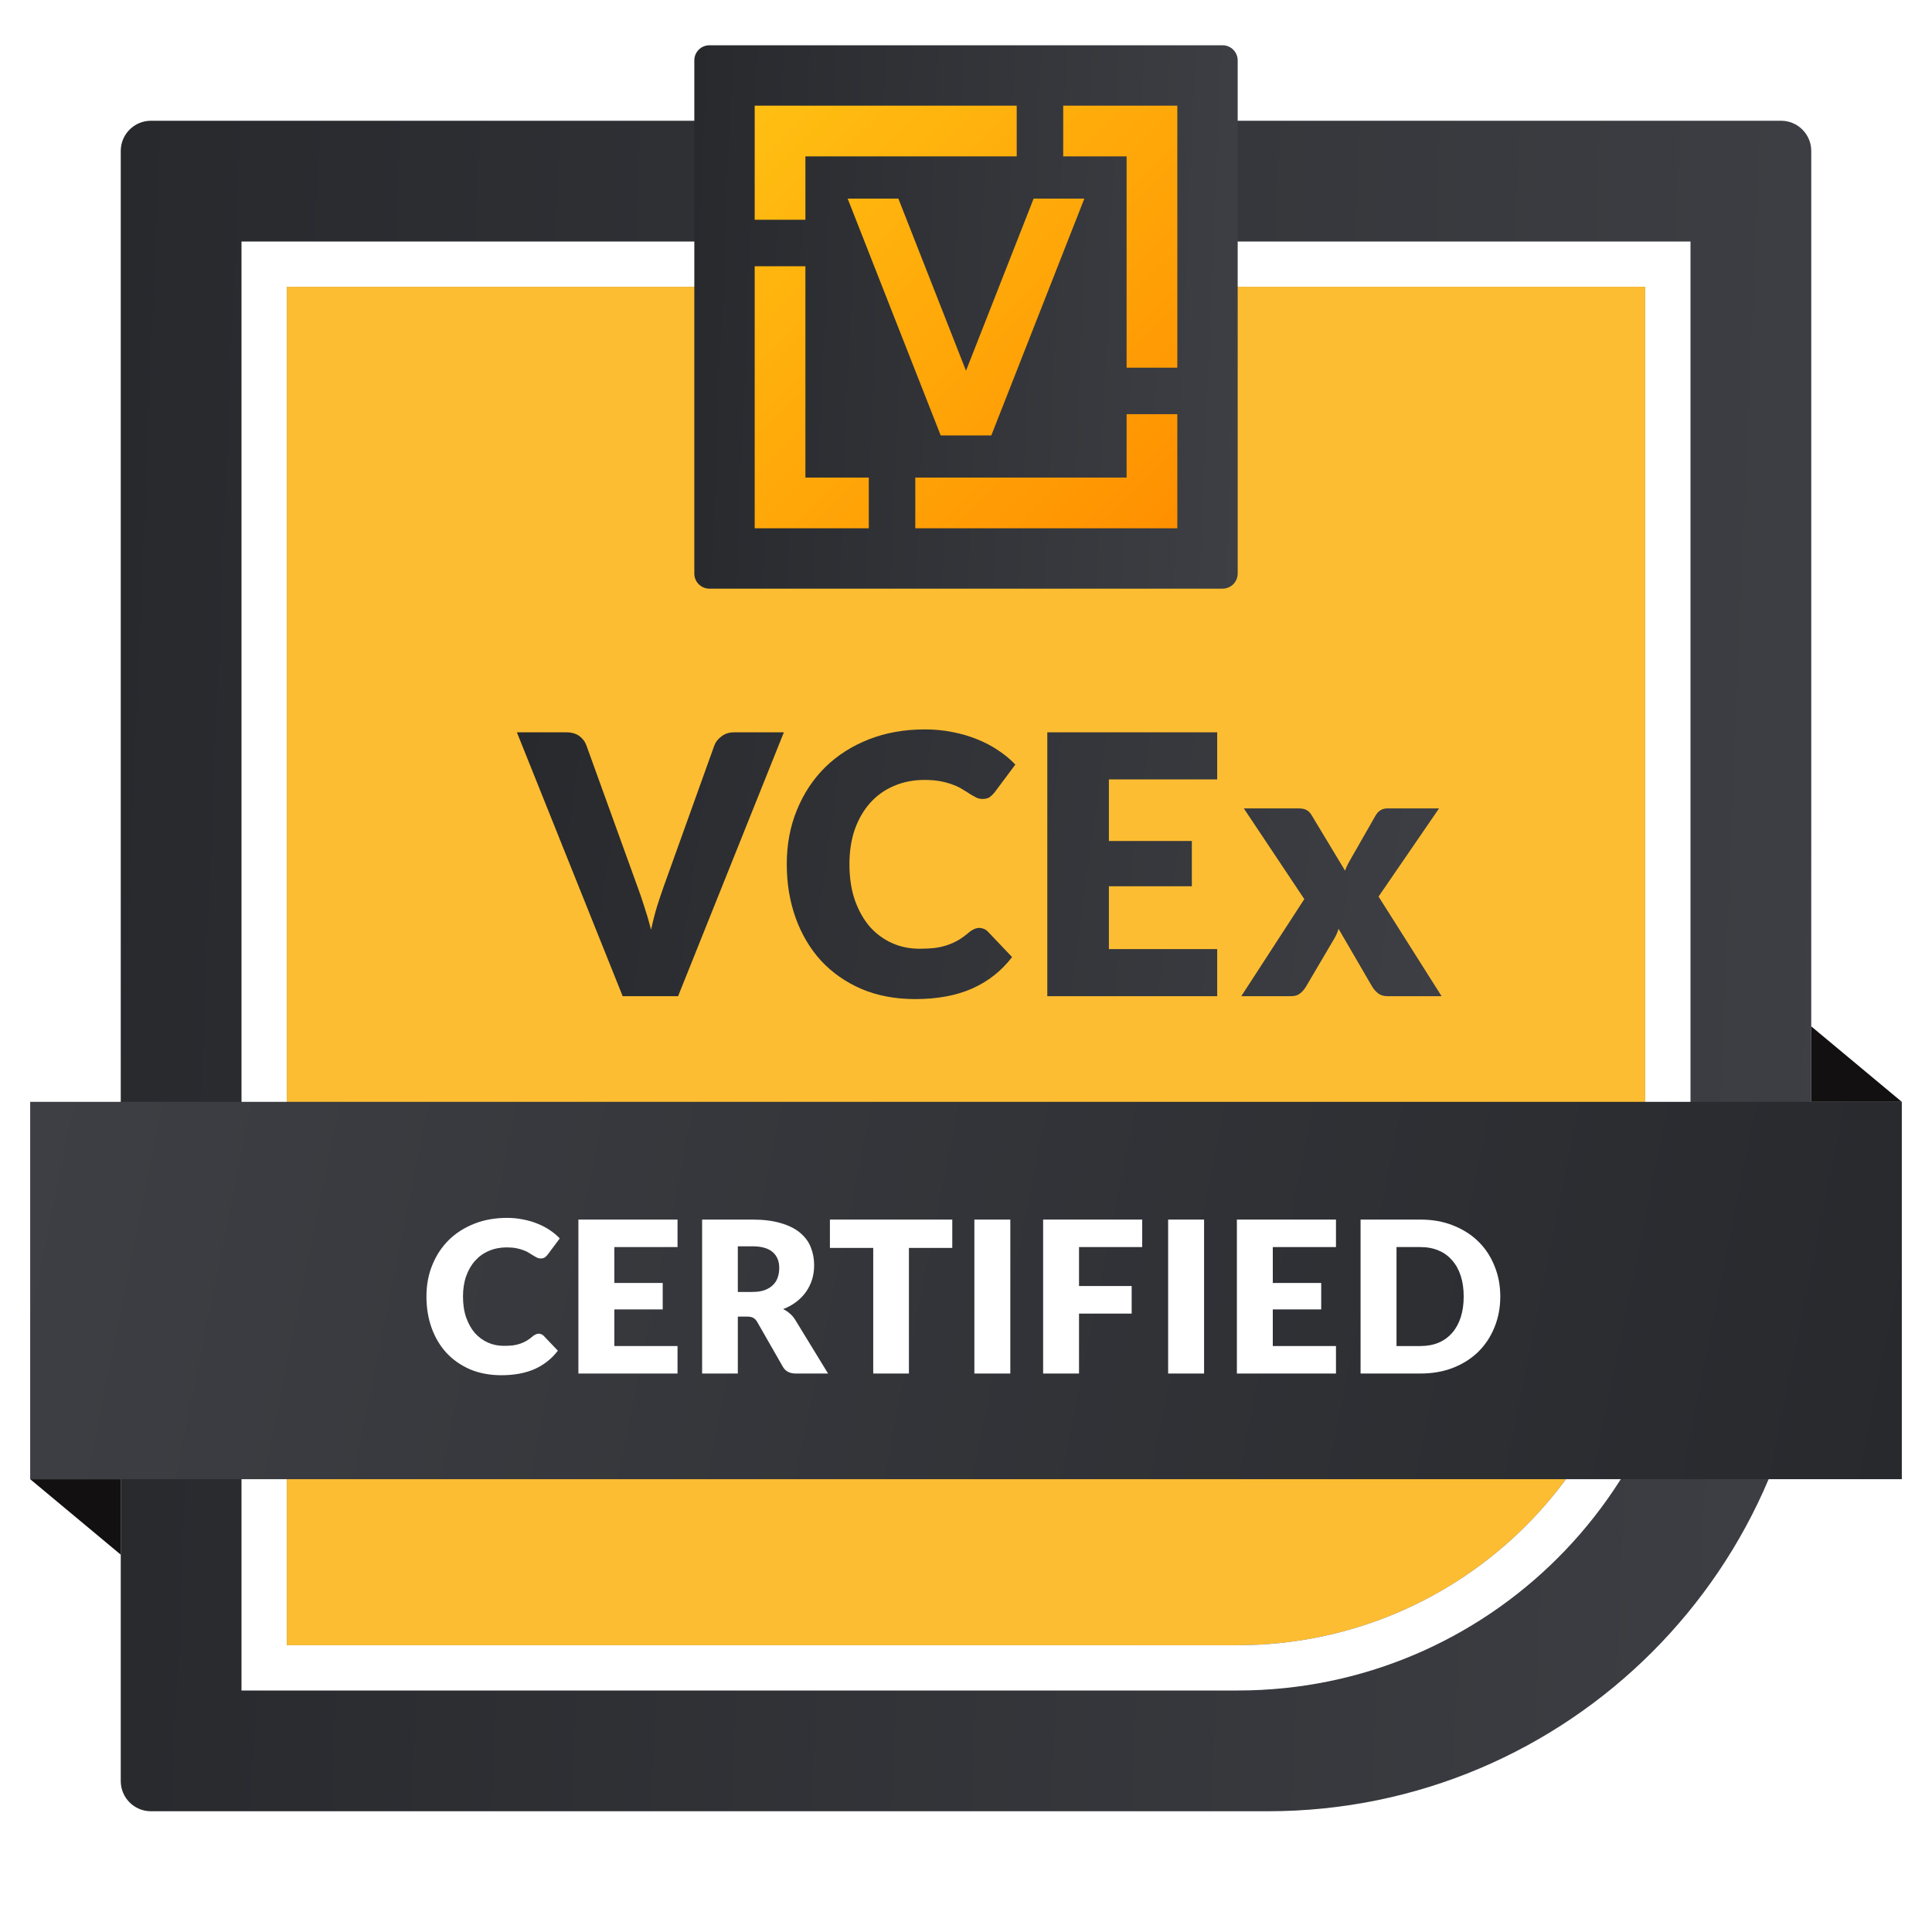
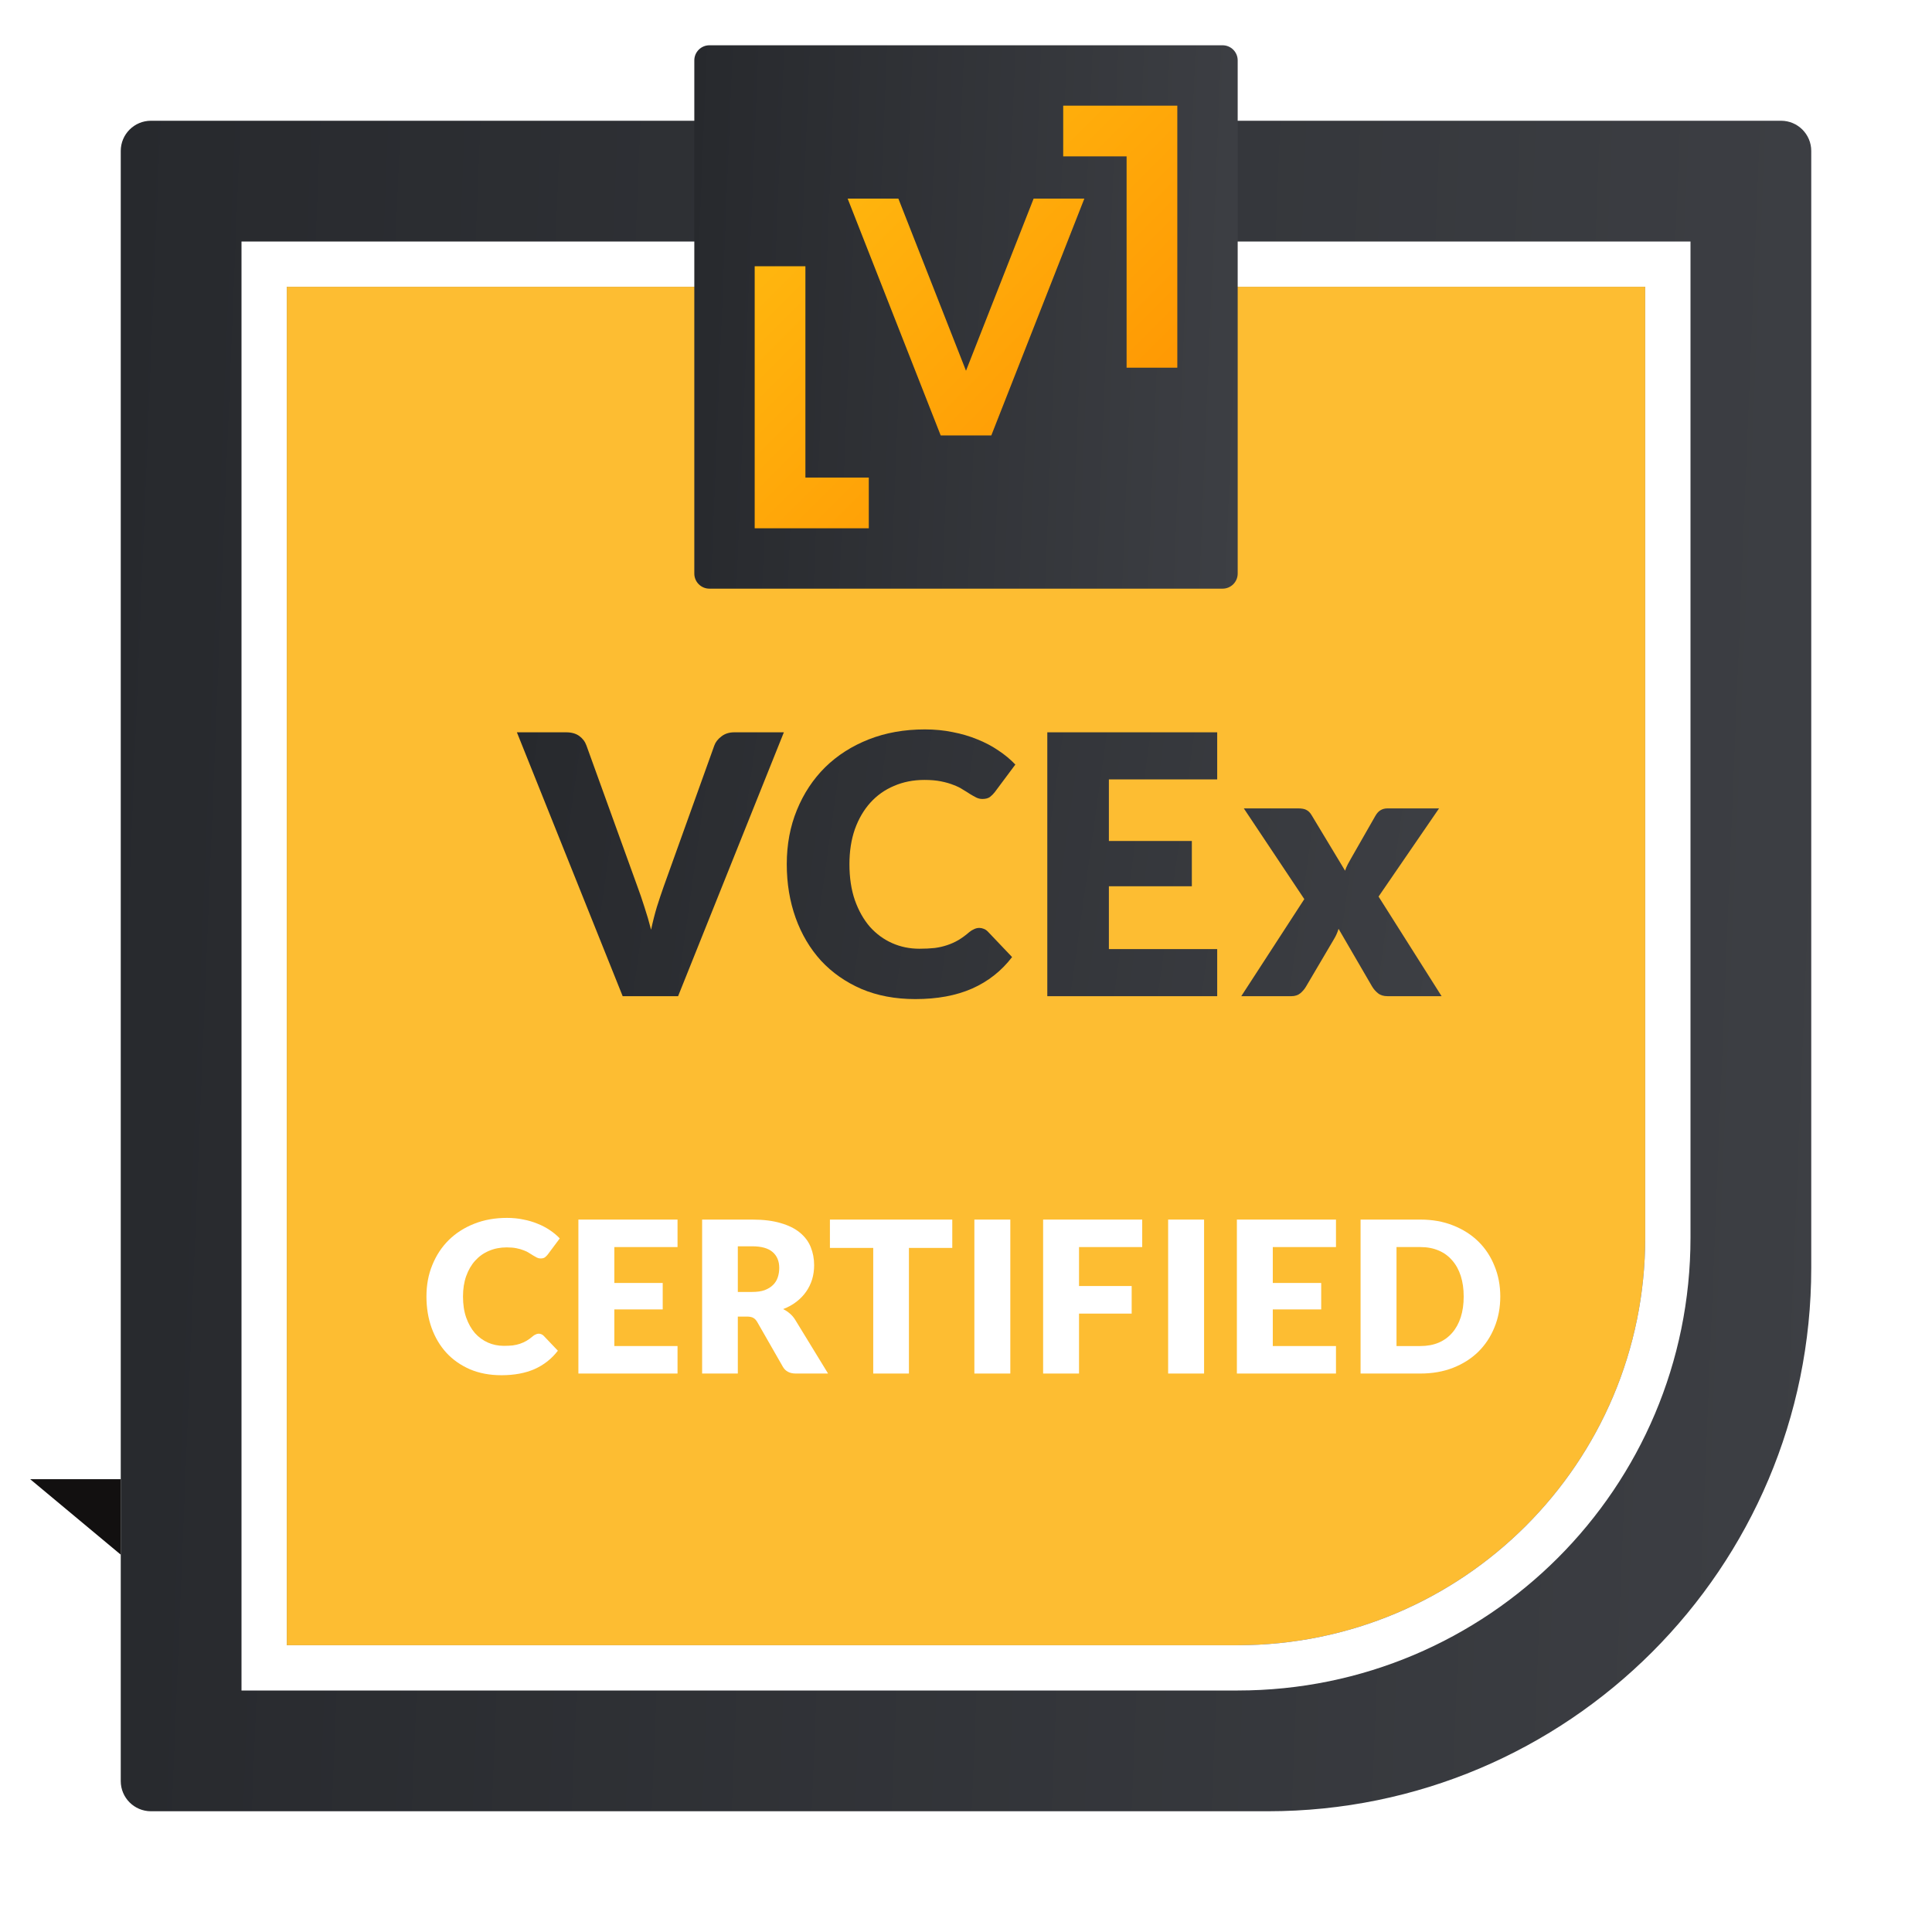
<svg xmlns="http://www.w3.org/2000/svg" width="48" height="48" viewBox="0 0 48 48" fill="none">
  <rect width="48" height="48" fill="white" />
  <path d="M3 3.75C3 3.336 3.336 3 3.75 3H44.25C44.664 3 45 3.336 45 3.75V31.5C45 38.956 38.956 45 31.5 45H3.75C3.336 45 3 44.664 3 44.25V3.75Z" fill="url(#paint0_linear_9065_36522)" />
  <path d="M7.125 7.125H40.875V30.75C40.875 36.342 36.342 40.875 30.75 40.875H7.125V7.125Z" fill="#FDBD32" />
  <path fill-rule="evenodd" clip-rule="evenodd" d="M6 6H42V30.75C42 36.963 36.963 42 30.75 42H6V6ZM7.125 7.125V40.875H30.75C36.342 40.875 40.875 36.342 40.875 30.75V7.125H7.125Z" fill="white" />
  <path d="M17.25 1.5C17.25 1.293 17.418 1.125 17.625 1.125H30.375C30.582 1.125 30.75 1.293 30.75 1.5V14.25C30.75 14.457 30.582 14.625 30.375 14.625H17.625C17.418 14.625 17.25 14.457 17.25 14.25V1.5Z" fill="url(#paint1_linear_9065_36522)" />
  <path d="M26.415 3.885H27.99V9.135H29.25V2.625H26.415V3.885Z" fill="url(#paint2_linear_9065_36522)" />
-   <path d="M25.26 2.625H18.75V5.46H20.01V3.885H25.26V2.625Z" fill="url(#paint3_linear_9065_36522)" />
  <path d="M20.01 6.615H18.75V13.125H21.585V11.865H20.01V6.615Z" fill="url(#paint4_linear_9065_36522)" />
-   <path d="M22.74 11.865V13.125H29.25V10.29H27.99V11.865H22.74Z" fill="url(#paint5_linear_9065_36522)" />
  <path d="M21.06 4.935H22.32L24.63 10.815H23.37L21.06 4.935Z" fill="url(#paint6_linear_9065_36522)" />
  <path d="M26.94 4.935H25.68L23.37 10.815H24.63L26.94 4.935Z" fill="url(#paint7_linear_9065_36522)" />
  <path d="M12.842 18.194H14.066C14.198 18.194 14.306 18.224 14.39 18.284C14.474 18.344 14.534 18.423 14.57 18.522L15.839 22.032C15.896 22.185 15.953 22.352 16.01 22.532C16.07 22.712 16.125 22.901 16.176 23.099C16.218 22.901 16.266 22.712 16.32 22.532C16.377 22.352 16.433 22.185 16.487 22.032L17.747 18.522C17.777 18.438 17.835 18.363 17.922 18.297C18.009 18.228 18.116 18.194 18.242 18.194H19.475L16.847 24.75H15.47L12.842 18.194Z" fill="url(#paint8_linear_9065_36522)" />
  <path d="M24.331 23.054C24.367 23.054 24.403 23.061 24.439 23.076C24.475 23.088 24.509 23.111 24.542 23.144L25.145 23.778C24.881 24.123 24.55 24.384 24.151 24.561C23.755 24.735 23.285 24.822 22.742 24.822C22.244 24.822 21.797 24.738 21.401 24.57C21.008 24.399 20.674 24.165 20.398 23.868C20.125 23.568 19.915 23.214 19.768 22.806C19.621 22.395 19.547 21.95 19.547 21.47C19.547 20.981 19.631 20.532 19.799 20.124C19.967 19.713 20.201 19.359 20.501 19.062C20.804 18.765 21.166 18.534 21.586 18.369C22.006 18.204 22.469 18.122 22.976 18.122C23.222 18.122 23.453 18.144 23.669 18.189C23.888 18.231 24.092 18.291 24.281 18.369C24.47 18.444 24.644 18.536 24.803 18.644C24.962 18.749 25.103 18.866 25.226 18.995L24.713 19.683C24.68 19.725 24.641 19.764 24.596 19.8C24.551 19.833 24.488 19.85 24.407 19.85C24.353 19.85 24.302 19.838 24.254 19.814C24.206 19.79 24.155 19.761 24.101 19.728C24.047 19.692 23.987 19.655 23.921 19.616C23.858 19.574 23.782 19.536 23.692 19.503C23.605 19.467 23.501 19.437 23.381 19.413C23.264 19.389 23.126 19.377 22.967 19.377C22.691 19.377 22.439 19.427 22.211 19.526C21.983 19.622 21.787 19.761 21.622 19.944C21.46 20.124 21.332 20.343 21.239 20.601C21.149 20.859 21.104 21.149 21.104 21.47C21.104 21.806 21.149 22.104 21.239 22.365C21.332 22.626 21.457 22.847 21.613 23.027C21.772 23.204 21.956 23.339 22.166 23.432C22.376 23.525 22.601 23.571 22.841 23.571C22.979 23.571 23.105 23.565 23.219 23.553C23.333 23.538 23.438 23.514 23.534 23.481C23.633 23.448 23.726 23.406 23.813 23.355C23.903 23.301 23.993 23.235 24.083 23.157C24.119 23.127 24.158 23.103 24.2 23.085C24.242 23.064 24.286 23.054 24.331 23.054Z" fill="url(#paint9_linear_9065_36522)" />
  <path d="M30.241 18.194V19.364H27.55V20.894H29.611V22.019H27.55V23.58H30.241V24.75H26.02V18.194H30.241Z" fill="url(#paint10_linear_9065_36522)" />
  <path d="M32.405 22.338L30.902 20.084H32.243C32.342 20.084 32.414 20.097 32.459 20.124C32.507 20.148 32.549 20.19 32.585 20.25L33.418 21.632C33.436 21.578 33.458 21.525 33.485 21.474C33.512 21.423 33.542 21.369 33.575 21.312L34.169 20.273C34.208 20.204 34.252 20.156 34.3 20.129C34.348 20.099 34.406 20.084 34.475 20.084H35.753L34.25 22.275L35.816 24.75H34.475C34.376 24.75 34.297 24.726 34.237 24.678C34.177 24.63 34.127 24.573 34.088 24.507L33.256 23.076C33.241 23.127 33.223 23.175 33.202 23.22C33.181 23.265 33.158 23.307 33.134 23.346L32.45 24.507C32.414 24.57 32.366 24.627 32.306 24.678C32.246 24.726 32.171 24.75 32.081 24.75H30.839L32.405 22.338Z" fill="url(#paint11_linear_9065_36522)" />
-   <path d="M0.75 27.375H47.25V36.75H0.75V27.375Z" fill="url(#paint12_linear_9065_36522)" />
  <path d="M13.385 33.135C13.406 33.135 13.427 33.14 13.448 33.148C13.469 33.155 13.489 33.169 13.508 33.188L13.86 33.558C13.706 33.759 13.513 33.911 13.28 34.015C13.049 34.116 12.775 34.167 12.458 34.167C12.168 34.167 11.907 34.118 11.676 34.02C11.447 33.92 11.252 33.784 11.091 33.61C10.931 33.435 10.809 33.229 10.723 32.991C10.637 32.751 10.595 32.491 10.595 32.211C10.595 31.926 10.643 31.664 10.742 31.426C10.839 31.187 10.976 30.98 11.151 30.807C11.328 30.634 11.539 30.499 11.784 30.403C12.029 30.306 12.299 30.258 12.595 30.258C12.738 30.258 12.873 30.271 12.999 30.298C13.127 30.322 13.246 30.357 13.356 30.403C13.466 30.446 13.568 30.5 13.661 30.563C13.753 30.624 13.835 30.692 13.907 30.768L13.608 31.169C13.589 31.194 13.566 31.216 13.54 31.237C13.514 31.257 13.477 31.266 13.43 31.266C13.398 31.266 13.368 31.259 13.34 31.245C13.312 31.231 13.283 31.215 13.251 31.195C13.22 31.174 13.184 31.152 13.146 31.13C13.109 31.105 13.065 31.083 13.012 31.064C12.961 31.043 12.901 31.026 12.831 31.012C12.763 30.998 12.682 30.991 12.589 30.991C12.428 30.991 12.281 31.02 12.149 31.077C12.015 31.133 11.901 31.215 11.805 31.321C11.71 31.426 11.636 31.554 11.582 31.705C11.529 31.855 11.503 32.024 11.503 32.211C11.503 32.407 11.529 32.581 11.582 32.734C11.636 32.886 11.708 33.014 11.799 33.12C11.892 33.223 12 33.301 12.122 33.356C12.245 33.41 12.376 33.437 12.516 33.437C12.597 33.437 12.67 33.434 12.736 33.427C12.803 33.418 12.864 33.404 12.92 33.385C12.978 33.365 13.032 33.341 13.083 33.311C13.136 33.28 13.188 33.241 13.241 33.196C13.261 33.178 13.284 33.164 13.309 33.154C13.333 33.141 13.359 33.135 13.385 33.135Z" fill="white" />
  <path d="M16.833 30.3V30.983H15.263V31.875H16.465V32.532H15.263V33.442H16.833V34.125H14.37V30.3H16.833Z" fill="white" />
  <path d="M18.331 32.71V34.125H17.444V30.3H18.688C18.965 30.3 19.2 30.329 19.394 30.387C19.59 30.443 19.75 30.522 19.872 30.623C19.996 30.725 20.087 30.845 20.142 30.983C20.198 31.121 20.227 31.271 20.227 31.434C20.227 31.558 20.21 31.676 20.177 31.786C20.143 31.896 20.093 31.999 20.027 32.093C19.962 32.186 19.882 32.269 19.785 32.343C19.691 32.416 19.582 32.476 19.457 32.524C19.517 32.553 19.572 32.59 19.623 32.634C19.675 32.678 19.721 32.731 19.759 32.794L20.573 34.125H19.77C19.621 34.125 19.514 34.069 19.45 33.957L18.814 32.846C18.786 32.797 18.753 32.763 18.715 32.742C18.678 32.721 18.625 32.71 18.557 32.71H18.331ZM18.331 32.098H18.688C18.809 32.098 18.911 32.084 18.995 32.054C19.081 32.022 19.151 31.979 19.205 31.925C19.26 31.871 19.299 31.808 19.323 31.736C19.348 31.663 19.36 31.584 19.36 31.5C19.36 31.332 19.305 31.201 19.195 31.106C19.086 31.012 18.918 30.964 18.688 30.964H18.331V32.098Z" fill="white" />
  <path d="M23.659 30.3V31.004H22.582V34.125H21.695V31.004H20.619V30.3H23.659Z" fill="white" />
  <path d="M25.101 34.125H24.208V30.3H25.101V34.125Z" fill="white" />
  <path d="M28.378 30.3V30.983H26.808V31.951H28.116V32.636H26.808V34.125H25.916V30.3H28.378Z" fill="white" />
  <path d="M29.915 34.125H29.022V30.3H29.915V34.125Z" fill="white" />
  <path d="M33.192 30.3V30.983H31.622V31.875H32.825V32.532H31.622V33.442H33.192V34.125H30.73V30.3H33.192Z" fill="white" />
  <path d="M37.274 32.211C37.274 32.488 37.226 32.743 37.129 32.978C37.035 33.211 36.901 33.413 36.728 33.584C36.554 33.754 36.345 33.887 36.1 33.983C35.857 34.078 35.587 34.125 35.289 34.125H33.803V30.3H35.289C35.587 30.3 35.857 30.348 36.1 30.445C36.345 30.541 36.554 30.674 36.728 30.844C36.901 31.013 37.035 31.215 37.129 31.45C37.226 31.683 37.274 31.936 37.274 32.211ZM36.365 32.211C36.365 32.022 36.341 31.852 36.292 31.699C36.243 31.547 36.172 31.419 36.079 31.314C35.988 31.207 35.876 31.125 35.743 31.069C35.61 31.012 35.459 30.983 35.289 30.983H34.696V33.442H35.289C35.459 33.442 35.61 33.414 35.743 33.358C35.876 33.301 35.988 33.219 36.079 33.114C36.172 33.008 36.243 32.878 36.292 32.726C36.341 32.574 36.365 32.402 36.365 32.211Z" fill="white" />
  <path d="M3 38.625L0.75 36.75H3L3 38.625Z" fill="#121010" />
-   <path d="M45 25.5L47.25 27.375L45 27.375L45 25.5Z" fill="#121010" />
  <defs>
    <linearGradient id="paint0_linear_9065_36522" x1="3" y1="3" x2="46.635" y2="4.774" gradientUnits="userSpaceOnUse">
      <stop stop-color="#27292D" />
      <stop offset="1" stop-color="#3D3F44" />
    </linearGradient>
    <linearGradient id="paint1_linear_9065_36522" x1="17.25" y1="1.125" x2="31.276" y2="1.695" gradientUnits="userSpaceOnUse">
      <stop stop-color="#27292D" />
      <stop offset="1" stop-color="#3D3F44" />
    </linearGradient>
    <linearGradient id="paint2_linear_9065_36522" x1="18.75" y1="2.625" x2="29.25" y2="13.125" gradientUnits="userSpaceOnUse">
      <stop stop-color="#FFBF12" />
      <stop offset="1" stop-color="#FF9000" />
    </linearGradient>
    <linearGradient id="paint3_linear_9065_36522" x1="18.75" y1="2.625" x2="29.25" y2="13.125" gradientUnits="userSpaceOnUse">
      <stop stop-color="#FFBF12" />
      <stop offset="1" stop-color="#FF9000" />
    </linearGradient>
    <linearGradient id="paint4_linear_9065_36522" x1="18.75" y1="2.625" x2="29.25" y2="13.125" gradientUnits="userSpaceOnUse">
      <stop stop-color="#FFBF12" />
      <stop offset="1" stop-color="#FF9000" />
    </linearGradient>
    <linearGradient id="paint5_linear_9065_36522" x1="18.75" y1="2.625" x2="29.25" y2="13.125" gradientUnits="userSpaceOnUse">
      <stop stop-color="#FFBF12" />
      <stop offset="1" stop-color="#FF9000" />
    </linearGradient>
    <linearGradient id="paint6_linear_9065_36522" x1="18.75" y1="2.625" x2="29.25" y2="13.125" gradientUnits="userSpaceOnUse">
      <stop stop-color="#FFBF12" />
      <stop offset="1" stop-color="#FF9000" />
    </linearGradient>
    <linearGradient id="paint7_linear_9065_36522" x1="18.75" y1="2.625" x2="29.25" y2="13.125" gradientUnits="userSpaceOnUse">
      <stop stop-color="#FFBF12" />
      <stop offset="1" stop-color="#FF9000" />
    </linearGradient>
    <linearGradient id="paint8_linear_9065_36522" x1="12.842" y1="18.122" x2="36.294" y2="21.39" gradientUnits="userSpaceOnUse">
      <stop stop-color="#27292D" />
      <stop offset="1" stop-color="#3D3F44" />
    </linearGradient>
    <linearGradient id="paint9_linear_9065_36522" x1="12.842" y1="18.122" x2="36.294" y2="21.39" gradientUnits="userSpaceOnUse">
      <stop stop-color="#27292D" />
      <stop offset="1" stop-color="#3D3F44" />
    </linearGradient>
    <linearGradient id="paint10_linear_9065_36522" x1="12.842" y1="18.122" x2="36.294" y2="21.39" gradientUnits="userSpaceOnUse">
      <stop stop-color="#27292D" />
      <stop offset="1" stop-color="#3D3F44" />
    </linearGradient>
    <linearGradient id="paint11_linear_9065_36522" x1="12.842" y1="18.122" x2="36.294" y2="21.39" gradientUnits="userSpaceOnUse">
      <stop stop-color="#27292D" />
      <stop offset="1" stop-color="#3D3F44" />
    </linearGradient>
    <linearGradient id="paint12_linear_9065_36522" x1="0.75" y1="27.375" x2="47.25" y2="36.75" gradientUnits="userSpaceOnUse">
      <stop stop-color="#3D3F44" />
      <stop offset="1" stop-color="#27292D" />
    </linearGradient>
  </defs>
</svg>